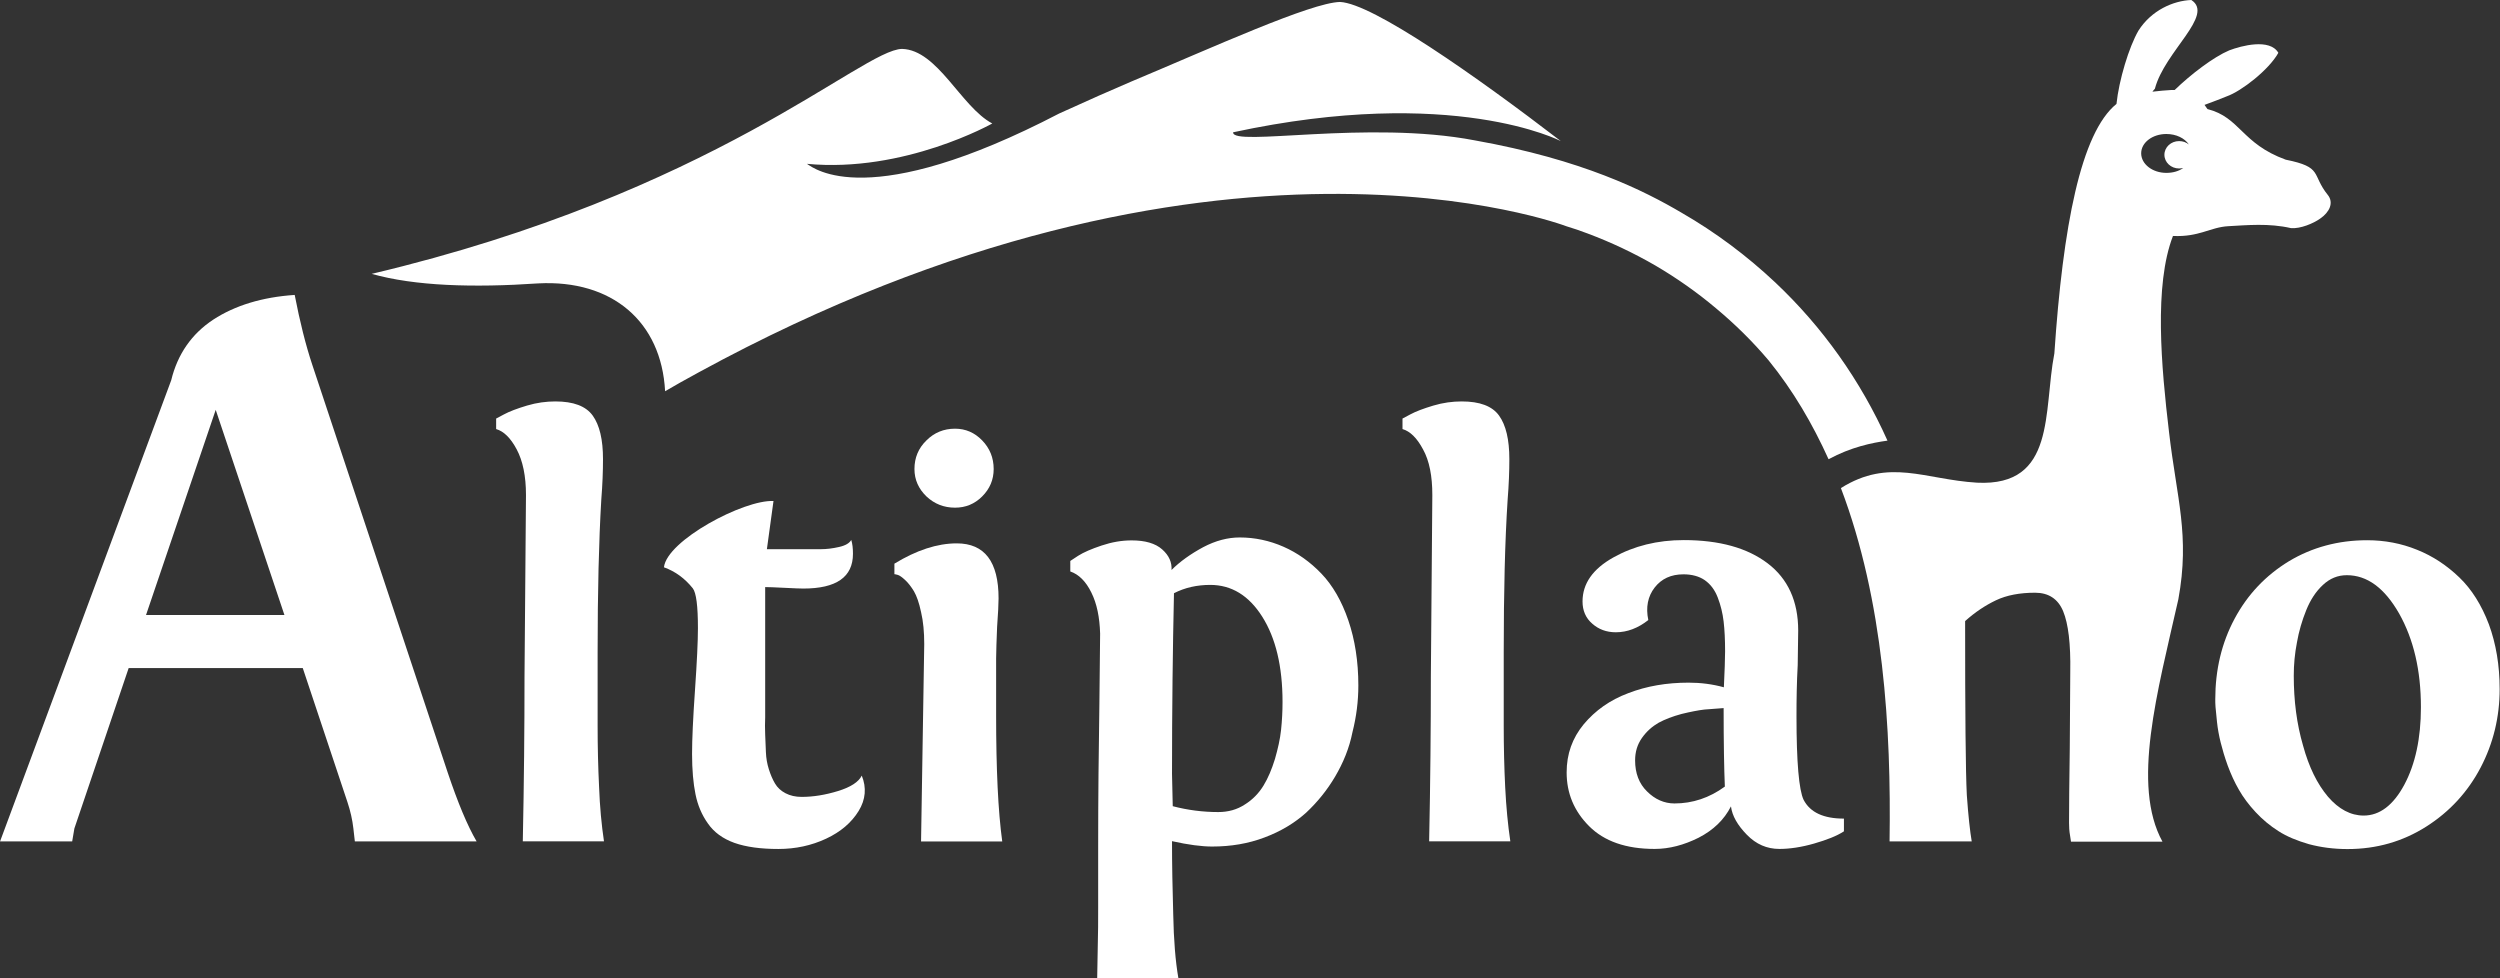
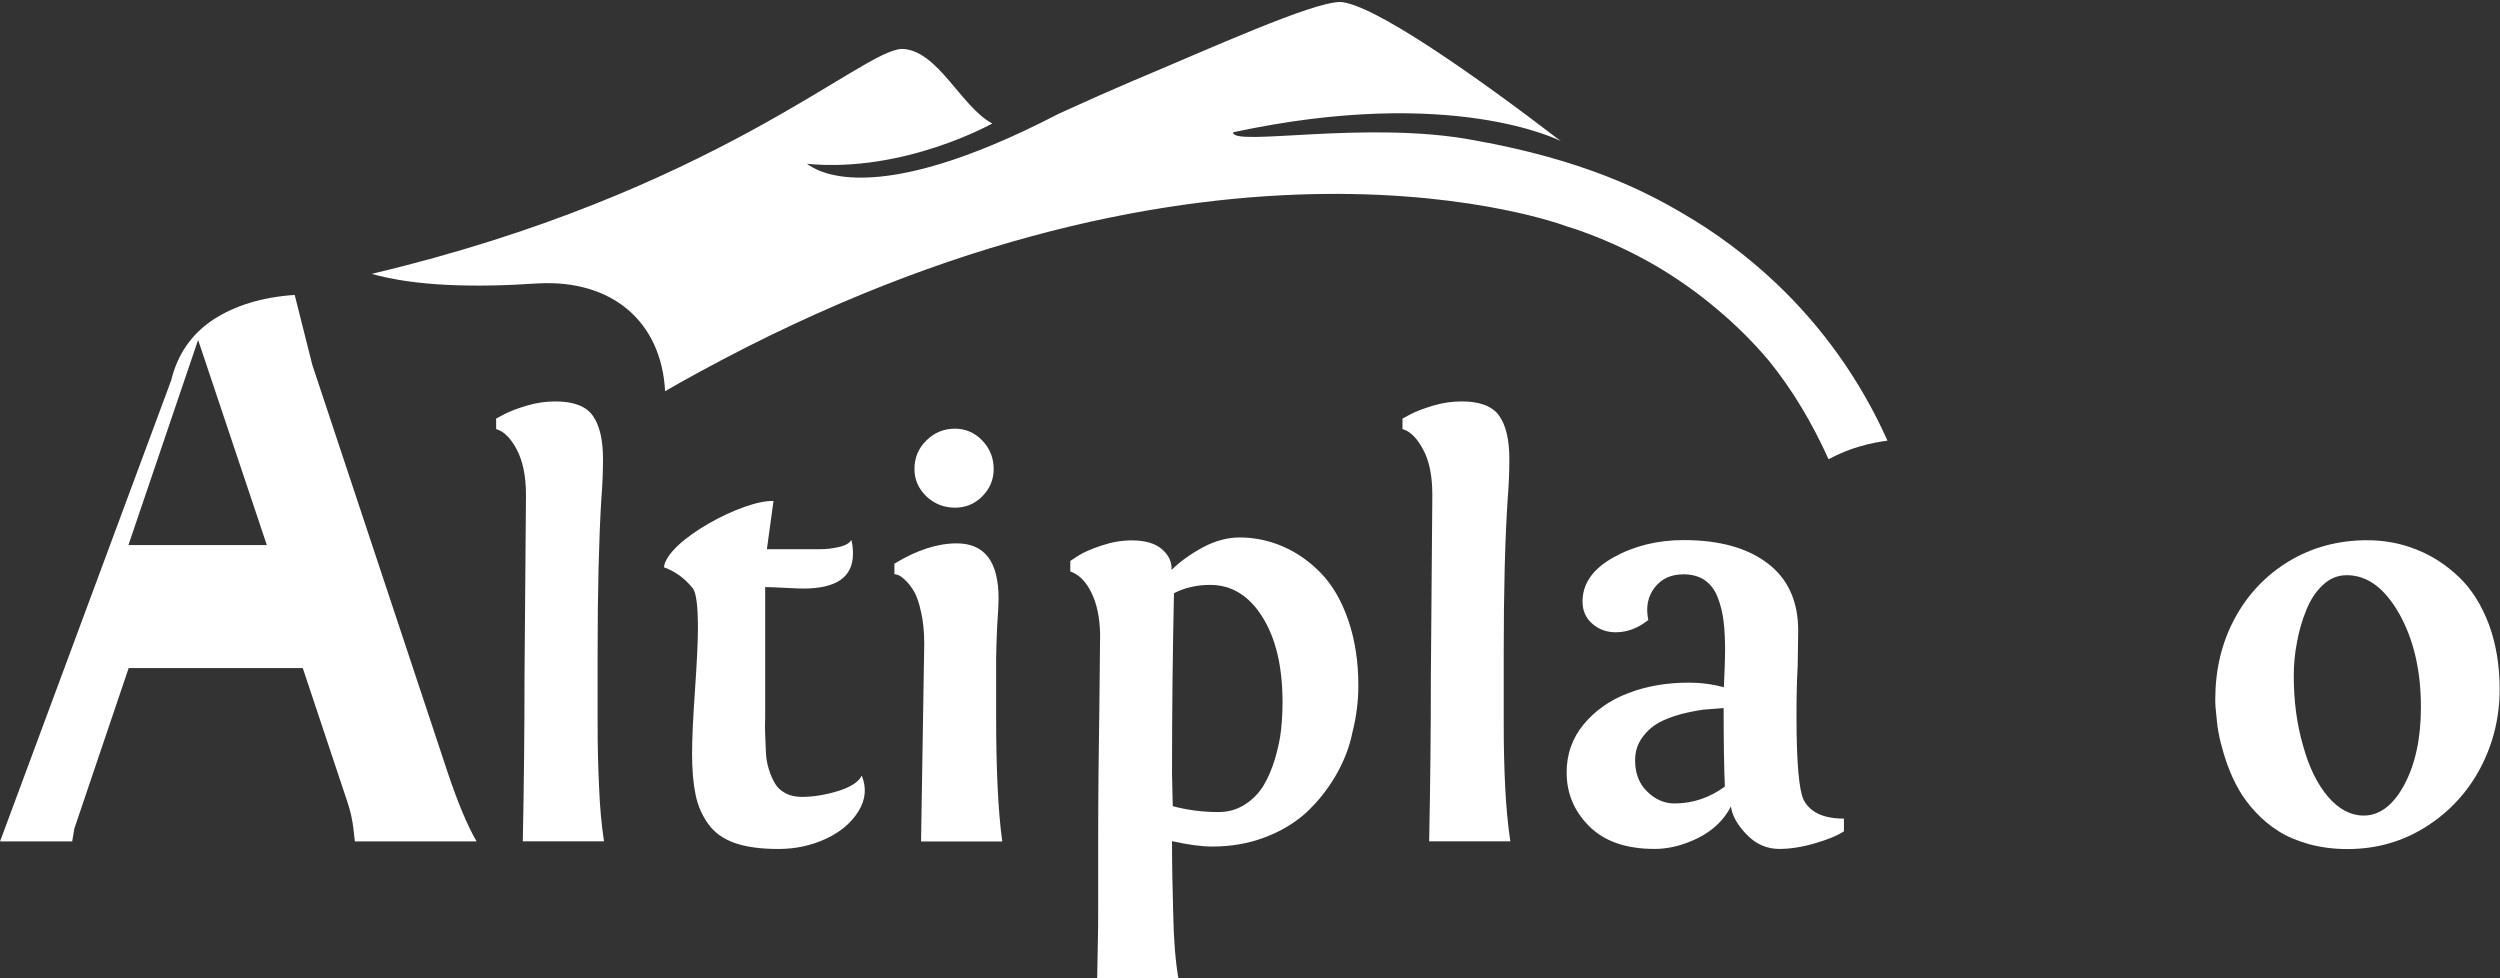
<svg xmlns="http://www.w3.org/2000/svg" version="1.1" width="191.7" height="75" xml:space="preserve">
  <rect width="100%" height="100%" fill="#333333" stroke="none" />
  <defs>
    <clipPath>
      <path d="m0 880 1502.3 0 0-880L0 0 0 880z" />
    </clipPath>
  </defs>
  <g transform="matrix(1.25,0,0,-1.25,-300,375)" fill="#fff">
    <g transform="matrix(0.15,0,0,0.15,204,204)">
      <g transform="translate(1136.156,640)">
-         <path d="m0 0c-7.4-0.3-16.3-4.2-21.6-12.5-3.9-6.7-8-20.3-9-30-14.6-11.8-21.9-50.1-25.4-102-4.6-23.6 0.8-54.5-31.6-52.9-21.5 1.3-35.9 10.2-55.7-2.2 17.5-46.1 20.6-98.6 19.9-144.5l33.6 0c-0.7 4.1-1.4 10.4-2 18.9-0.5 9.7-0.7 33.4-0.7 71.2 4 3.6 8.2 6.4 12.6 8.5 4.4 2.1 9.8 3.1 16 3.1 5.5 0 9.4-2.5 11.5-7.6 2.1-5.1 3.1-13.3 2.9-24.8 0-6.3-0.1-16.6-0.2-30.9-0.2-14.3-0.3-24.6-0.3-30.8 0-1.7 0.1-3.4 0.4-5.1l0.4-2.6 37.4 0c-12.7 23.2-2.1 61 6.5 99.1 4.8 26.2-0.7 41.4-3.8 68.3-3.2 26.9-6.2 60.1 1.6 80.3 10.8-0.5 15.2 3.6 22.7 4 7.5 0.4 16.5 1.3 25.6-0.8 3.8-0.3 9.1 1.9 11.9 3.9 3.8 2.6 5.7 6.5 3.1 9.7-6.8 8.5-1.8 11.3-17.2 14.4-18.1 6.6-18.6 17.3-32 20.7-0.4 0.6-0.8 1.2-1.2 1.7 3.4 1.2 6.8 2.6 9.1 3.5 6 2.1 17.3 10.9 21.1 17.8-3.5 6-15.1 2.9-20.1 1-6.4-2.7-15.7-9.8-22.3-16.2-0.4 0-0.8 0-1.3 0-2.4-0.1-5-0.4-7.8-0.7 0.3 0.4 0.6 0.8 1 1.2C-10.9-21 9.6-6.2 0 0m-10.2-54.8c4 0 7.5-1.7 9.2-4.3-1.1 0.9-2.4 1.4-4 1.4-3.3 0-6-2.5-6-5.6 0-3.1 2.7-5.6 6-5.6 0.6 0 1.1 0.1 1.7 0.2-1.8-1.3-4.2-2-6.9-2-5.7 0-10.3 3.6-10.3 8 0 4.4 4.6 7.9 10.3 7.9" />
-       </g>
+         </g>
      <g transform="translate(367.719,490.789)">
-         <path d="m0 0 55.4-166.8c4.1-12.2 8-21.6 11.8-28.1l-49.8 0-0.6 5.3c-0.4 3.5-1.2 7.1-2.4 10.7L-3.9-124l-71.2 0-22.2-65.6-0.9-5.3-29.5 0 70 188.6c2.6 10.7 8.4 19 17.2 24.8 8.9 5.8 20 9.2 33.3 10.1C-5.1 17.7-2.7 8.1 0 0m-11.4-102.3-28.1 83.9-28.5-83.9 56.6 0z" />
+         <path d="m0 0 55.4-166.8c4.1-12.2 8-21.6 11.8-28.1l-49.8 0-0.6 5.3c-0.4 3.5-1.2 7.1-2.4 10.7L-3.9-124l-71.2 0-22.2-65.6-0.9-5.3-29.5 0 70 188.6c2.6 10.7 8.4 19 17.2 24.8 8.9 5.8 20 9.2 33.3 10.1m-11.4-102.3-28.1 83.9-28.5-83.9 56.6 0z" />
      </g>
      <g transform="translate(487.004,295.93)">
        <path d="m0 0-33.2 0c0.5 24.2 0.7 46.6 0.7 67.3l0.6 74.3c0 7.8-1.3 14-3.8 18.7-2.5 4.7-5.3 7.4-8.4 8.3l0 4.3 3.2 1.7c2.2 1.2 5.4 2.4 9.4 3.6 4 1.2 7.9 1.7 11.6 1.7 7.4 0 12.5-1.9 15.3-5.8 2.8-3.9 4.2-9.8 4.2-17.8 0-4.9-0.2-10.4-0.7-16.6-1-16.9-1.5-37.6-1.5-62.2l0-30.2c0-8.6 0.2-17 0.6-25.1C-1.7 14.1-1 6.7 0 0" />
      </g>
      <g transform="translate(556.328,435.106)">
        <path d="m0 0-2.7-19.7 22.1 0c2.3 0 4.8 0.3 7.4 0.9 2.7 0.6 4.3 1.6 5 2.9 0.5-1.6 0.7-3.5 0.7-5.7 0-9.5-6.8-14.2-20.3-14.2-1.2 0-3.8 0.1-7.7 0.3-3.9 0.2-6.5 0.3-7.9 0.3l0-53.3c-0.1-2.2-0.1-4.6 0-7 0.1-2.5 0.2-4.9 0.3-7.3 0.1-2.4 0.5-4.7 1.2-6.9 0.7-2.2 1.5-4.1 2.5-5.8 1-1.7 2.4-3 4.3-4 1.9-1 4.1-1.5 6.6-1.5 4.8 0 9.7 0.8 14.9 2.4 5.2 1.6 8.4 3.7 9.7 6.3 2-4.9 1.6-9.8-1.3-14.5-2.9-4.7-7.3-8.5-13.3-11.3-6-2.8-12.5-4.2-19.5-4.2-7.2 0-13.2 0.8-18 2.5-4.7 1.7-8.3 4.3-10.8 7.9-2.5 3.5-4.2 7.5-5.1 12-0.9 4.4-1.4 9.9-1.4 16.5 0 5.9 0.4 14.6 1.2 26.1 0.8 11.6 1.2 20 1.2 25.3 0 9.1-0.7 14.5-2.1 16.3-3.2 4-7.1 6.9-11.8 8.6C-43.6-16.1-12.1 0.6 0 0" />
      </g>
      <g transform="translate(647.375,347.484)">
        <path d="m0 0c0-22 0.8-39.2 2.5-51.6l-33.2 0 1.3 80.7c0 4.9-0.4 9.3-1.3 13.1-0.8 3.8-1.8 6.6-2.9 8.5-1.1 1.8-2.3 3.4-3.6 4.6-1.3 1.2-2.3 1.9-3 2.1-0.7 0.2-1.2 0.3-1.4 0.3l0 4.3c9 5.5 17.5 8.3 25.5 8.3 11.4 0 17.1-7.5 17.1-22.5 0-2.3-0.2-6.2-0.6-11.7C0.2 30.6 0 26.3 0 23.2L0 0zm-33.4 100.7c0 4.6 1.6 8.5 4.9 11.7 3.2 3.2 7.1 4.8 11.7 4.8 4.3 0 8-1.6 11.1-4.8 3.1-3.2 4.7-7.1 4.7-11.7 0-4.4-1.6-8.1-4.7-11.2-3.1-3.1-6.8-4.6-11.1-4.6-4.5 0-8.4 1.5-11.7 4.6-3.2 3.1-4.9 6.8-4.9 11.2" />
      </g>
      <g transform="translate(721.906,240)">
        <path d="m0 0-33.2 0c0 0.3 0.1 4 0.2 11 0.2 7.1 0.2 13.1 0.2 18.1l0 24.9c0 19.7 0.2 39 0.5 58.1l0.3 28.8c-0.2 6.6-1.3 12.2-3.6 16.8-2.2 4.5-5.1 7.4-8.6 8.6l0 4.3 3.2 2.1c2.2 1.4 5.4 2.8 9.6 4.2 4.2 1.4 8.2 2.1 12.3 2.1 5.5 0 9.7-1.2 12.5-3.7 2.8-2.5 4-5.3 3.8-8.4 3.5 3.5 7.9 6.6 12.9 9.3 5.1 2.7 10.1 4 15 4 6.2 0 12.2-1.3 17.9-3.8 5.7-2.5 10.9-6.2 15.5-11 4.6-4.8 8.3-11.2 11-19.1 2.7-7.9 4.1-16.8 4.1-26.6 0-6.5-0.8-12.8-2.4-19.1C69.9 94 67.4 88 64.1 82.4 60.8 76.8 56.8 71.9 52.2 67.6 47.5 63.4 41.9 60 35.2 57.5 28.6 55 21.5 53.8 13.8 53.8c-4.2 0-9.7 0.7-16.4 2.2 0-9.6 0.2-19.6 0.5-30C-1.9 15.6-1.2 6.9 0 0m13.1 160.8c-5.5 0-10.4-1.1-14.9-3.4-0.5-22.7-0.8-47.3-0.8-73.9l0.3-13.2c6.1-1.6 12.3-2.4 18.6-2.4 4.1 0 7.7 1 10.9 3.1 3.2 2 5.7 4.6 7.6 7.7 1.9 3.1 3.4 6.7 4.7 10.9 1.2 4.2 2.1 8.1 2.5 11.9 0.4 3.8 0.6 7.6 0.6 11.4 0 14.6-2.8 26.2-8.3 34.9-5.5 8.7-12.6 13-21.3 13" />
      </g>
      <g transform="translate(857.664,295.93)">
        <path d="m0 0-33.2 0c0.5 24.2 0.7 46.6 0.7 67.3l0.6 74.3c0 7.8-1.2 14-3.8 18.7-2.5 4.7-5.3 7.4-8.4 8.3l0 4.3 3.2 1.7c2.2 1.2 5.4 2.4 9.4 3.6 4 1.2 7.9 1.7 11.6 1.7 7.4 0 12.5-1.9 15.3-5.8 2.8-3.9 4.2-9.8 4.2-17.8 0-4.9-0.2-10.4-0.7-16.6C-2.2 122.8-2.7 102-2.7 77.4l0-30.2c0-8.6 0.2-17 0.6-25.1C-1.7 14.1-1 6.7 0 0" />
      </g>
      <g transform="translate(977.594,312.922)">
        <path d="m0 0c2.7-5.2 8.2-7.7 16.5-7.7l0-5.2c-2.9-1.9-7-3.5-12.2-5-5.2-1.5-10-2.2-14.2-2.2-5.1 0-9.5 1.9-13.3 5.8-3.8 3.9-6 7.7-6.5 11.6-2.8-5.5-7.2-9.7-13.2-12.8-6-3-12-4.6-18-4.6-11.7 0-20.6 3.1-26.8 9.3-6.2 6.2-9.2 13.5-9.2 22 0 7.5 2.3 14 7 19.7 4.7 5.6 10.7 9.9 18.2 12.7 7.5 2.9 15.7 4.3 24.7 4.3 4.9 0 9.7-0.6 14.4-1.9 0.3 6.6 0.5 11.5 0.5 14.7 0 4.7-0.2 8.8-0.6 12.2-0.4 3.4-1.2 6.7-2.4 9.8-1.2 3.1-2.9 5.4-5.3 7.1-2.3 1.6-5.3 2.4-8.7 2.4-5.1 0-9-1.8-11.8-5.4-2.8-3.6-3.7-8.1-2.6-13.3-4.2-3.3-8.6-5-13.3-5-3.8 0-7 1.2-9.6 3.5-2.7 2.3-4 5.4-4 9.1 0 7.3 4.2 13.3 12.6 18 8.4 4.7 18 7.1 28.8 7.1 14.6 0 26-3.2 34.3-9.5 8.3-6.3 12.5-15.5 12.5-27.5 0-2.3-0.1-7-0.2-14.1C-2.8 47.9-2.9 41-2.9 34.1-2.9 15.4-1.9 4 0 0m-32.7 37.5c-2.7-0.2-5.3-0.4-7.9-0.6-2.5-0.3-5.6-0.9-9.3-1.8-3.7-1-6.8-2.2-9.4-3.6-2.6-1.5-4.9-3.5-6.8-6.2-1.9-2.7-2.8-5.7-2.8-9.2 0-5.2 1.6-9.5 4.9-12.7 3.2-3.2 7-4.9 11.2-4.9 7.4 0 14.3 2.3 20.6 6.9-0.3 7.1-0.5 17.8-0.5 32.1" />
      </g>
      <g transform="translate(1178.059,363.668)">
        <path d="m0 0c0 4.5 0.4 9 1.3 13.6 0.8 4.6 2.1 9 3.8 13.2 1.7 4.2 3.9 7.6 6.8 10.3 2.9 2.7 6.1 4 9.8 4 8.3 0 15.4-5.2 21.4-15.7 5.9-10.5 8.9-23.2 8.9-38.3 0-12.7-2.3-23.3-6.8-31.7-4.5-8.4-10.1-12.6-16.6-12.6-5.3 0-10.2 2.6-14.6 7.7-4.4 5.2-7.8 12.1-10.2 20.9C1.2-19.7 0-10.2 0 0m-32.1-9.7c0-0.8 0-1.9 0.1-3.1 0.1-1.2 0.3-3.3 0.6-6.1 0.3-2.8 0.8-5.6 1.5-8.4 0.7-2.8 1.6-5.9 2.9-9.5 1.3-3.5 2.8-6.8 4.6-9.9 1.7-3 4-6.1 6.8-9.1 2.8-3 5.9-5.6 9.4-7.8 3.4-2.2 7.6-3.9 12.4-5.3 4.9-1.3 10.1-2 15.8-2 11.9 0 22.6 3.1 32.2 9.2 9.6 6.1 17 14.2 22.2 24.1 5.2 9.9 7.8 20.7 7.8 32.1 0 9.8-1.5 18.6-4.4 26.5-3 7.9-7 14.3-12.1 19.2-5.1 4.9-10.8 8.7-17.3 11.3C44 54.1 37.2 55.4 30 55.4 18.2 55.4 7.5 52.5-2 46.8-11.5 41-18.9 33.2-24.2 23.3-29.5 13.4-32.1 2.4-32.1-9.7" />
      </g>
      <g transform="translate(570,573)">
        <path d="m0 0c2.9-1.9 25.2-20 103.2 20.6l0 0c11.2 5.1 21.8 9.8 29.1 12.9C165.7 47.5 206 65.9 218 66.2 231.4 65.6 273.5 36 308.3 9.3c0 0-44 23-134 3.6-0.6-6.1 55 5.1 98.8-3.3 44.2-7.9 69.3-20.6 84.6-29.6 13.9-8 26.7-17.6 38.3-28.5 19.3-18.2 34.9-40.1 45.9-64.7-6.4-0.9-14.8-2.6-24.1-7.6-6.5 14.4-14.5 28.1-24.5 40.4-6.5 7.7-13.7 14.8-21.5 21.3-7.7 6.5-16.1 12.4-24.8 17.5-8.8 5.1-18.1 9.5-27.7 13.1-2.9 1.1-5.8 2.1-8.8 3 0 0-144.2 55.1-354.8-59.8-0.3-0.2-0.6-0.3-0.9-0.5-4.3-2.3-8.5-4.7-12.8-7.2-1.5 28.5-21.7 45.7-51.9 44.1C-136.4-50.7-160.3-50-178-45-37.8-11.8 22.4 46.7 38.9 47 53.5 46.6 63 23.3 75.8 16.5 75.8 16.5 39.8-3.8 0 0" />
      </g>
    </g>
  </g>
</svg>